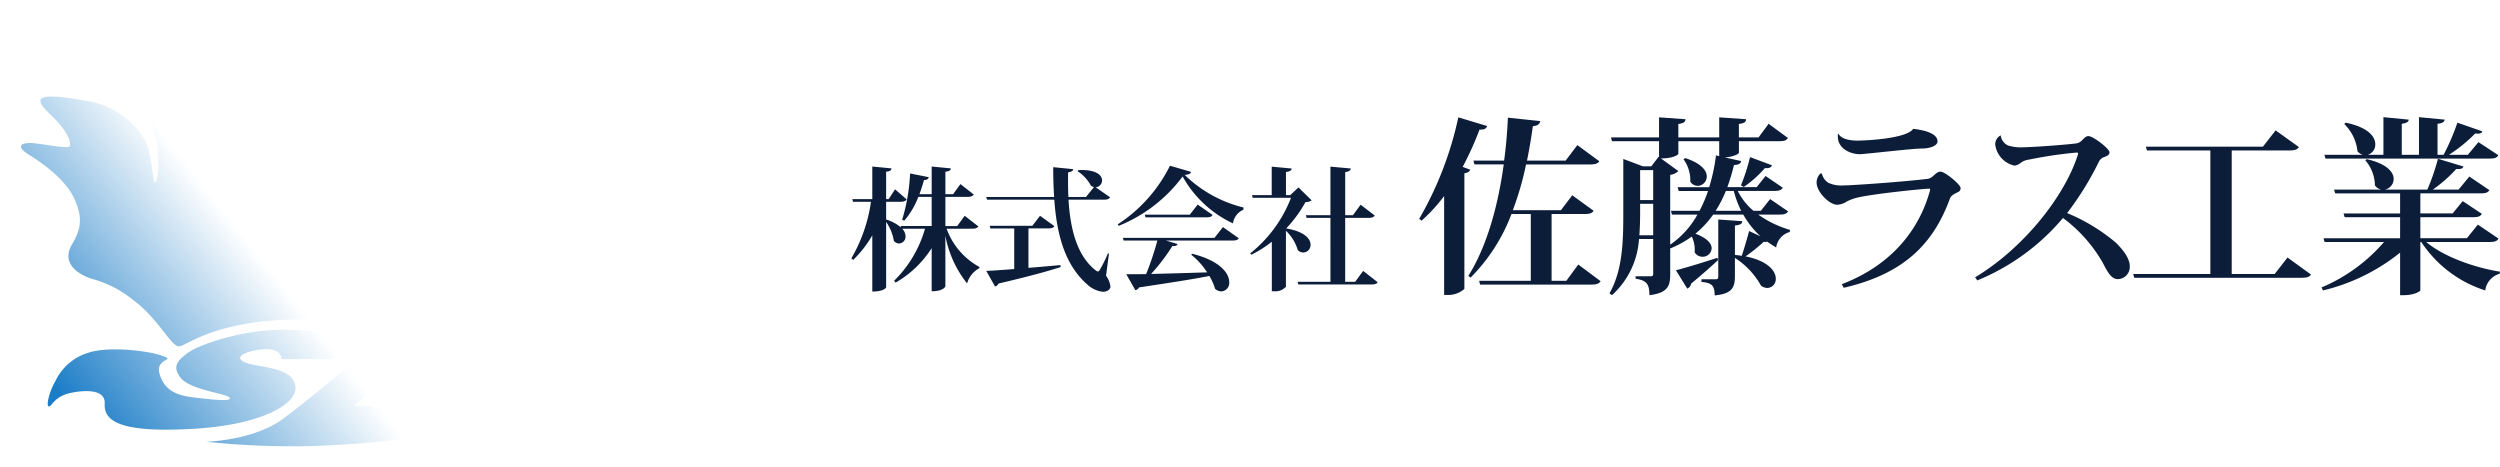
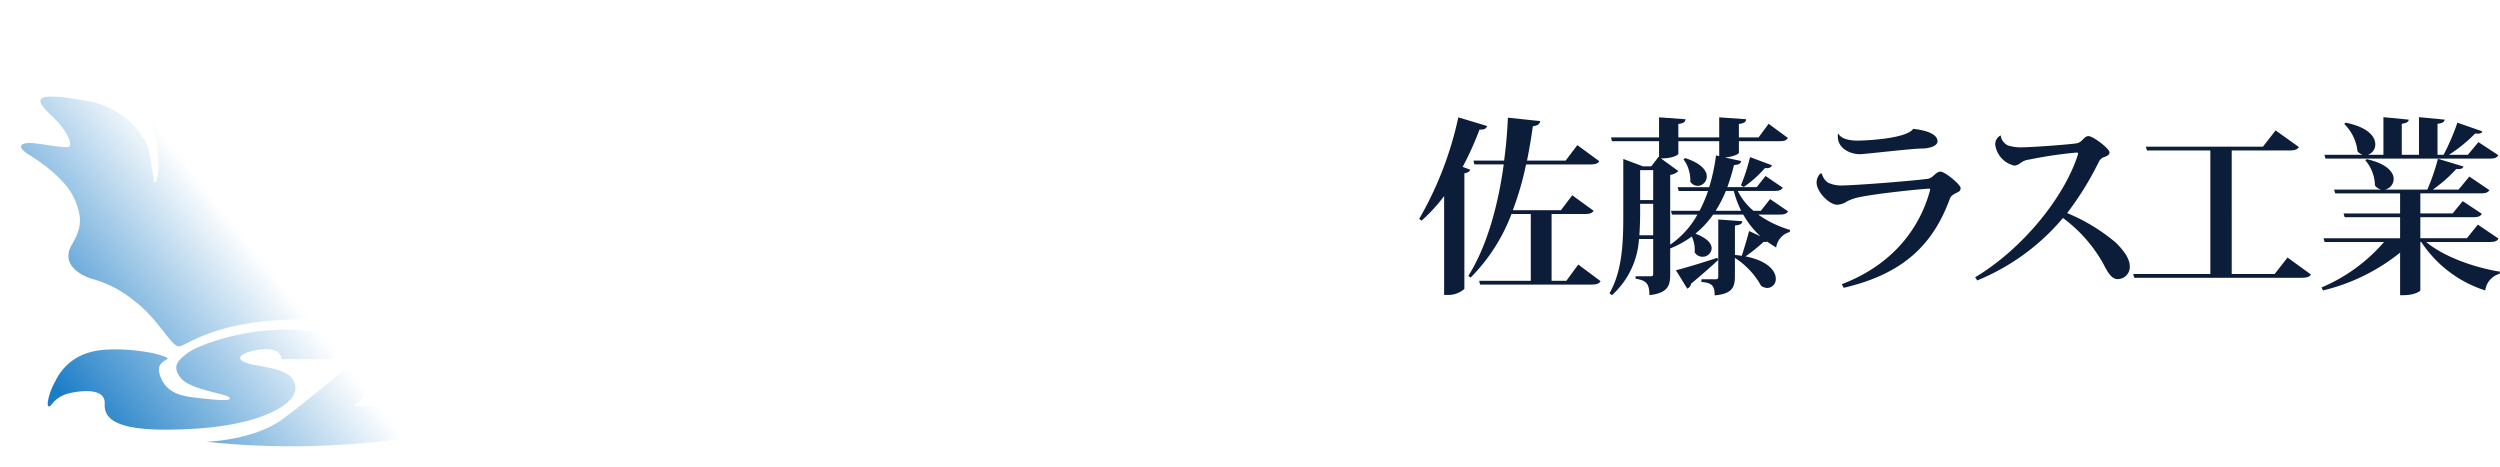
<svg xmlns="http://www.w3.org/2000/svg" width="356.788" height="66.698" viewBox="0 0 356.788 66.698">
  <defs>
    <linearGradient id="linear-gradient" x1="0.046" y1="0.876" x2="0.366" y2="0.741" gradientUnits="objectBoundingBox">
      <stop offset="0" stop-color="#1c7dc7" />
      <stop offset="1" stop-color="#fff" />
    </linearGradient>
    <filter id="パス_622" x="0" y="0" width="121.061" height="66.698" filterUnits="userSpaceOnUse">
      <feOffset dx="2" dy="2" input="SourceAlpha" />
      <feGaussianBlur stdDeviation="1" result="blur" />
      <feFlood />
      <feComposite operator="in" in2="blur" />
      <feComposite in="SourceGraphic" />
    </filter>
    <filter id="パス_623" x="217.369" y="49.114" width="139.037" height="14.695" filterUnits="userSpaceOnUse">
      <feOffset dx="1" dy="1" input="SourceAlpha" />
      <feGaussianBlur stdDeviation="0.5" result="blur-2" />
      <feFlood flood-color="#333" />
      <feComposite operator="in" in2="blur-2" />
      <feComposite in="SourceGraphic" />
    </filter>
  </defs>
  <g id="ロゴ" transform="translate(-566.475 -69.925)">
    <g transform="matrix(1, 0, 0, 1, 566.47, 69.92)" filter="url(#パス_622)">
      <path id="パス_622-2" data-name="パス 622" d="M26.447,60.044s6.681-.134,10.957-3.273S52.436,44.5,52.436,44.5h8.332l-13.3,10.4s6.779.151,11.31,0a21.263,21.263,0,0,0,6.881-1.135s-1.8,4.143-4.141,4.678A117.062,117.062,0,0,1,43.55,60.579c-1.669.084-3.309.118-4.874.118A113.283,113.283,0,0,1,26.447,60.044Zm-14.5-5.41c.158-2.609-4.342-1.708-5.258-1.452a4.258,4.258,0,0,0-2.24,1.452c-1.135,1.4-.592-1.477.46-3.231a7.581,7.581,0,0,1,4.733-4.065c2.818-.93,8.378-.316,10.532.435s-1.161.248-.36,2.719,2.739,3.006,5.144,3.273,5.195.6,4.811,0-5.546-1.085-6.949-2.806-.306-2.619,1.03-3.622S31.887,43.7,39.169,44.1c3.6.2,5.21.26,6.427,1.265s-.369,2.892-.369,2.892H37.176s.075-1.771-3-1.37-4.149,1.558-.991,2.165,5.838.934,5.989,3.257-4.713,5.339-14.684,5.9c-1.391.079-2.639.117-3.76.117C13.812,58.327,11.812,56.88,11.948,54.635Zm10.5-8.213c-1.056-.109-3-4.054-6.263-6.462a16,16,0,0,0-6.206-3.2c-2.51-.889-4.08-2.579-2.687-4.9s1.479-3.958.3-6.54S3.281,20.4,1.175,19.109s-1.114-1.878.874-1.644,4.555.762,4.882.411-.2-2.107-2.518-4.317S.97,9.8,9.977,11.518a11.733,11.733,0,0,1,7.8,5.639c.912,1.952,1.087,6.055,1.336,5.909.434-.253.675-2.216.337-5.19s-1.939-4.518-1.352-5.628,2.839-1.149,5.717.212c4.561,2.158,2.706,9.67,3.254,9.853s1.857-2.615,2.572-5.395,4.749-.889,5.216,1.825-3.5,6.847-2.971,7.3,3.767-3.438,5.217-5.4,3.227.189,2.737,2.222-7.475,6.464-7.077,7.306,5.53-4.283,7.472-5.219S43.1,26.2,41.578,27.772s-5.112,3.28-4.784,3.935S40.87,29.4,41.775,28.86s2.48.626,1.66,1.305-3.756,2.008-3.756,2.451c0,.216.818-.128,1.656-.473.88-.362,1.783-.724,1.783-.436,0,.561-3.908,2.56-3.8,3.083.055.256.781.031,1.566-.194.816-.234,1.7-.469,1.952-.162.5.6-2.649,1.62-2.214,2.016s4.036-.344,7.512-2.45,6.624-5.179,8.084-6.09A112.357,112.357,0,0,0,71.8,20.529c8.133-4.8,14.549-8.653,17.09-11.968s2.518.484,1.747,1.872c-.216.388-3.371,3.82-1.253,3.018C94.263,11.6,108.521,3.23,111.109,1.234c3.6-2.775,4.952-.433,1.251,2.7a63.415,63.415,0,0,1-8.7,6.021c-5.764,3.339-10.59,5.28-10.521,5.626.054.27,2.6-.384,7.572-2.8,5.308-2.576,10.42-5.777,11.373-6.295,1.8-.976,4.835-.425,1.46,2.555S95.959,17.59,95.414,18.5s10.978-4.2,13.381-5.382,5.443.517.3,3.193c-2.847,1.426-7.43,3.846-12.573,5.88-4.289,1.7-8.054,1.823-7.984,2.361s1.13.349,3.958-.319,10.712-3.938,12.287-4.508c2.322-.839,1.7,1.147,0,2.212s-4.63,1.946-7.822,3.132c-3.234,1.2-12.021,2.571-12.021,3.188,0,.284,1.451.006,2.941-.272,1.743-.325,3.538-.65,3.122-.075-.293.405-.818,1.024-4.017,2.178s-9,1.774-9.357,2.34c-.191.3,1.252.086,2.786-.127a11.068,11.068,0,0,1,3.223-.208c.894.364-.617,1.348-2.432,1.794-2.984.733-7.484.889-7.663,1.247-.274.547,3.454.13,2.7.85s-8.789,1.893-9.015,2.231a1.729,1.729,0,0,1-1.314,1.1c-1.1.342-3.39.7-4.3,1.263s-.866.959-1.965,1.356S53.1,42.3,52,42.655s-3.111,3.907-3.859,3.766.577-4.256-10.413-3.782c-10.675.461-14.156,3.791-15.19,3.791A.386.386,0,0,1,22.452,46.421Z" transform="translate(1 1)" fill="url(#linear-gradient)" />
    </g>
-     <path id="パス_625" data-name="パス 625" d="M17.67-7.258c.513,0,.76-.1.912-.323L16.625-9.1,15.561-7.638H13.87V-11.8h3.135c.513,0,.76-.1.912-.342l-1.9-1.482-1.045,1.444h-1.1V-15.39c.589-.057.741-.209.779-.475l-2.736-.266v3.952H10.165a20.811,20.811,0,0,0,.646-2.014c.494-.038.627-.171.684-.418l-2.66-.532A27,27,0,0,1,7.7-8.531L8-8.4a11.509,11.509,0,0,0,2.014-3.4h1.9v4.161H7.486l.057.209a6.012,6.012,0,0,0-2.128-1.14V-11.1H7.448c.494,0,.741-.1.893-.342L6.688-12.882l-.912,1.406H5.415V-15.39c.589-.057.741-.209.76-.475l-2.736-.266v4.655H.589l.095.38H3.249A22.041,22.041,0,0,1,.456-3.04L.7-2.793A15.766,15.766,0,0,0,3.439-6.308V1.71c1.71,0,1.976-.57,1.976-.608V-8.227a6.612,6.612,0,0,1,1.1,2.7.981.981,0,0,0,.741.38.981.981,0,0,0,.931-1.026,1.639,1.639,0,0,0-.475-1.083h3.249A16.914,16.914,0,0,1,6.555.171l.209.266a14.9,14.9,0,0,0,5.149-4.921V1.672c1.653,0,1.957-.665,1.957-.7v-7.22a15.457,15.457,0,0,0,3.1,6.8,3.577,3.577,0,0,1,1.767-2.185l-.019-.171a10.132,10.132,0,0,1-4.674-5.453Zm19.4,3.515a18.892,18.892,0,0,1-1.14,2.318c-.1.19-.19.266-.285.266A.574.574,0,0,1,35.3-1.33C32.661-3.4,31.692-7.182,31.445-11.4h5.016c.532,0,.76-.1.912-.342l-2.052-1.425a.993.993,0,0,0,.912-.988c0-.722-.836-1.6-3.4-1.463l-.076.171A5.552,5.552,0,0,1,34.637-13.4a1.529,1.529,0,0,0,.437.209l-1.14,1.406H31.426c-.057-1.14-.057-2.337-.038-3.515.551-.1.7-.209.722-.456l-2.85-.285c0,1.463.038,2.888.133,4.256H19.7l.114.38h9.6C29.773-6.384,30.932-2.109,34.1.684a3.909,3.909,0,0,0,2.28,1.064c.494,0,1.045-.285,1.045-.76A3.31,3.31,0,0,0,36.8-.551l.418-3.154ZM28.519-7.3c.513,0,.76-.076.912-.323L27.379-9.1l-1.1,1.425H20.2l.095.38h3.4V-1.5c-1.71.133-3.1.228-3.99.266L20.957.988A.7.7,0,0,0,21.451.57c4.2-.988,6.954-1.729,8.873-2.356l-.038-.285c-1.6.152-3.135.285-4.56.4V-7.3Zm10.07-.361a21.261,21.261,0,0,0,9.139-7.049A15.951,15.951,0,0,0,54.91-8.018a2.49,2.49,0,0,1,1.482-1.938l.038-.323a18.171,18.171,0,0,1-8.4-4.655c.608-.057.836-.171.893-.437l-3-.874a21.247,21.247,0,0,1-7.448,8.36Zm10.165-1.6H42.332l.1.38h8.664c.513,0,.76-.076.912-.342L49.875-10.7ZM39.2-5.947l.114.38h4.807a41.591,41.591,0,0,1-1.6,4.788c-1.159.019-2.128.019-2.831.019l1.292,2.28a.781.781,0,0,0,.532-.4C46.056.437,49.248-.057,51.547-.513a8.182,8.182,0,0,1,.817,1.843,1.426,1.426,0,0,0,.893.361A1.207,1.207,0,0,0,54.378.361c0-1.235-1.273-3.04-5.3-4.047l-.114.152a10.33,10.33,0,0,1,2.261,2.508c-2.983.095-5.776.171-8,.228a27.137,27.137,0,0,0,3.04-3.99c.475.038.665-.057.741-.285l-1.653-.494h9.462c.551,0,.779-.095.931-.323l-2.261-1.6L52.269-5.947Zm23.883-6.1h-.608v-3.306c.589-.076.779-.209.817-.494l-2.85-.266v4.066H57.627l.114.38h5.453a18.721,18.721,0,0,1-5.833,7.942l.19.171A16.267,16.267,0,0,0,60.458-5.4V1.672h.361a2.031,2.031,0,0,0,1.653-.646v-7.98A6.086,6.086,0,0,1,64.163-4.2a1.142,1.142,0,0,0,.8.342,1.082,1.082,0,0,0,1.026-1.121c0-.817-.855-1.881-3.477-2.318a18.414,18.414,0,0,0,2.755-3.762,1.4,1.4,0,0,0,.874-.247l-1.881-1.843ZM72.352.323H70.927V-8.8h3.287c.532,0,.779-.095.931-.342l-2.014-1.539-1.1,1.5h-1.1v-6.156c.57-.076.76-.247.8-.513l-2.907-.266v6.935h-3.5l.1.38h3.4V.323H64.144l.1.38H74.632c.513,0,.779-.076.931-.323L73.492-1.235Z" transform="translate(687.525 109.822)" fill="#0c1d3a" />
    <path id="パス_624" data-name="パス 624" d="M6.075-22.95A49.709,49.709,0,0,1,.486-8.451l.351.243a23.756,23.756,0,0,0,3.213-3.51V2.4h.54a3.467,3.467,0,0,0,2.349-.864v-16.5c.513-.081.756-.27.837-.513l-1.08-.4A45.876,45.876,0,0,0,9.1-21.2c.729.027.972-.162,1.08-.513ZM21.492.378H19.386V-9.153h4.7c.7,0,1.08-.108,1.3-.459l-3.051-2.214-1.62,2.133H13.851a43.424,43.424,0,0,0,1.89-6.534h9.153c.729,0,1.107-.135,1.3-.459l-3.132-2.3-1.674,2.214H15.876c.351-1.728.621-3.375.837-4.914.783-.081.972-.351,1.053-.729L13.149-22.9c-.081,1.89-.243,3.969-.54,6.129H8.235l.135.54h4.185C11.8-10.719,10.287-4.752,7.506-.324l.324.243a25.764,25.764,0,0,0,5.832-9.072h2.754V.378H9.045l.135.54H25.056c.756,0,1.107-.135,1.323-.486L23.193-1.944ZM50.571-11.286,49.248-9.612H48.195a8.844,8.844,0,0,1-2.241-2.835h5.184c.7,0,1.026-.108,1.242-.459L49.923-14.58l-1.269,1.593H44.469a29.217,29.217,0,0,0,.945-3.159c.729-.027.945-.216,1.026-.567l-2.322-.513c1.161-.081,2-.486,2-.675v-1.647h5.778c.7,0,1-.108,1.215-.459l-2.754-2.025-1.431,1.944H46.116v-1.917c.783-.108,1-.27,1.026-.675l-3.834-.27v2.862H37.476v-1.917c.783-.108.972-.27,1.026-.675l-3.78-.27v2.862H27.864l.135.54h6.723v2.241l-.054-.027-1.053,1.377H32.427L29.619-17.01v7.641c0,3.942-.054,8.181-1.971,11.529L28,2.43A11.782,11.782,0,0,0,31.86-5.589h2.025V-.648c0,.3-.081.378-.351.378h-2.16V.081c1.485.243,1.971.648,1.971,2.349,2.727-.324,2.97-1.431,2.97-3.024V-4.239a14.1,14.1,0,0,0,3.078-1.7A4.312,4.312,0,0,1,39.8-3.7a1.294,1.294,0,0,0,1.107.648,1.284,1.284,0,0,0,1.323-1.188c0-.675-.594-1.458-2.322-2.106a13.638,13.638,0,0,0,2.538-2.727h4.293a12.6,12.6,0,0,0,2.457,3.105l-1.62-.756c-.216.81-.675,2.43-1.053,3.537-.324-.054-.648-.081-.972-.135V-7.506c.837-.108,1.026-.27,1.053-.621L43.173-8.37V-.243c0,.3-.081.405-.378.405H40.77V.54c1.458.135,1.89.486,1.89,1.917C45.2,2.241,45.549,1.269,45.549-.3V-2.889A11.079,11.079,0,0,1,49.275,1.08a1.643,1.643,0,0,0,.891.324A1.254,1.254,0,0,0,51.381.081c0-1.08-1.08-2.538-4.32-3.186a24.038,24.038,0,0,0,2.592-2.079.981.981,0,0,0,.513-.027c.4.3.837.567,1.269.837a2.687,2.687,0,0,1,1.944-2.214l.027-.3A15.333,15.333,0,0,1,48.87-9.072h3c.729,0,1.053-.108,1.269-.459Zm-15.579-5.8c1.674,0,2.484-.486,2.484-.675v-1.782h5.832v2.133l-.459-.108a26.8,26.8,0,0,1-.972,4.536H37.368l.162.54h4.185A19.463,19.463,0,0,1,40.5-9.612H36.423l.135.54H40.2a12.545,12.545,0,0,1-3.888,4.293v-9.963a1.941,1.941,0,0,0,1.161-.54Zm-1.107,5.94H32.022v-4.266h1.863Zm-1.863.54h1.863v4.482H31.914c.081-1.134.108-2.241.108-3.267Zm13.365-1.836A14.669,14.669,0,0,0,46.44-9.612H42.8a17.405,17.405,0,0,0,1.458-2.835Zm2.322-4.833a27.271,27.271,0,0,1-1.3,4.023l.4.243a16.239,16.239,0,0,0,3.024-2.7c.648.054.891-.108,1-.4Zm-9.5.3a5.147,5.147,0,0,1,.972,3.213,1.308,1.308,0,0,0,1.053.594,1.344,1.344,0,0,0,1.3-1.35c0-.81-.756-1.863-3.078-2.619Zm.54,18.468a.877.877,0,0,0,.54-.7c1.755-1.458,3.051-2.619,3.861-3.375l-.108-.324c-2.376.783-4.833,1.512-5.913,1.782ZM63.126-19.629c-1.377,0-2.376-.27-2.808-.972h-.054a1.788,1.788,0,0,0-.027.4c0,1.755,1.863,2.511,3.132,2.511.7,0,7.479-.81,8.883-.81,1.026,0,2.214-.351,2.214-1.026,0-1.053-1.674-1.593-3.483-1.782-.837,1.323-6.156,1.647-7.668,1.674ZM61.074,1.377c8.613-2,12.8-6.264,15.174-12.771.108-.324.513-.567.81-.729.324-.162.7-.243.7-.729,0-.513-2.241-2.349-2.862-2.349-.7,0-1.026.891-1.809,1.026-3.267.4-10.341.918-12.1.945a4.418,4.418,0,0,1-2.106-.378,2.065,2.065,0,0,1-.918-1.323h-.216a1.8,1.8,0,0,0-.54,1.3c0,1.3,1.782,3.159,2.97,3.159a2.874,2.874,0,0,0,1.377-.486,6.811,6.811,0,0,1,1.728-.594c2.538-.54,9.207-1.215,9.963-1.215.108,0,.162,0,.162.108a1.572,1.572,0,0,1-.081.378C71.793-6.912,67.932-1.863,60.8.864ZM80.136.324a31.626,31.626,0,0,0,12.231-8.91,20.763,20.763,0,0,1,5.7,6.426c.756,1.485,1.269,2.3,2.133,2.3A1.741,1.741,0,0,0,101.9-1.7c0-1.107-.918-2.322-2.025-3.4a26.387,26.387,0,0,0-6.912-4.185,43.715,43.715,0,0,0,4.509-7.29,1.323,1.323,0,0,1,.7-.675c.459-.162.837-.324.837-.7,0-.54-2.349-2.322-3-2.322-.351,0-.567.243-.945.621a1.4,1.4,0,0,1-.891.432c-2.241.27-6.642.54-7.4.54a6.338,6.338,0,0,1-2.214-.243,1.827,1.827,0,0,1-1.08-1.458,1.446,1.446,0,0,0-.783,1.3,3.546,3.546,0,0,0,2.754,3.024,1.7,1.7,0,0,0,.891-.405,2.5,2.5,0,0,1,1.188-.459,60.994,60.994,0,0,1,6.75-1c.189,0,.243.027.243.135a.342.342,0,0,1-.027.162c-1.917,6.048-7.857,13.419-14.661,17.5ZM122.58-.594h-6.129V-18.225h8.262c.756,0,1.107-.135,1.323-.486l-3.321-2.376-1.809,2.322H104.193l.162.54H113.4V-.594H102.384l.162.54h23.868c.81,0,1.134-.135,1.35-.459l-3.348-2.43Zm30.645-16.47c.756,0,1.08-.108,1.269-.486l-2.835-1.863L150.147-17.6h-2.7a21.124,21.124,0,0,0,3.753-3.051,2.183,2.183,0,0,0,.4.027c.351,0,.54-.108.621-.324l-3.564-1.242a32.189,32.189,0,0,1-1.971,4.59h-.864v-4.428c.729-.081.972-.27,1.026-.594l-3.672-.351V-17.6h-2.457v-4.428c.729-.108.945-.27,1-.594l-3.618-.351V-17.6h-2.241a1.533,1.533,0,0,0,1.08-1.512c0-1.08-1.026-2.43-4.239-3.078l-.189.189a6.4,6.4,0,0,1,1.89,3.915,1.913,1.913,0,0,0,.729.486h-5.454l.162.54Zm-1.647,9.423L150.012-5.7H143.37v-3H150.9c.7,0,1.053-.108,1.242-.486l-2.727-1.809-1.431,1.755H143.37V-12.1h8.586c.729,0,1.053-.108,1.269-.459L150.363-14.5l-1.539,1.863h-3.672a20.485,20.485,0,0,0,3.348-2.943c.621.054.918-.054,1.026-.351l-3.645-1.107a30.3,30.3,0,0,1-1.512,4.4h-6.048a1.565,1.565,0,0,0,1.242-1.512c0-.972-.945-2.16-3.834-2.835l-.216.162a5.662,5.662,0,0,1,1.377,3.591,1.474,1.474,0,0,0,.918.594h-6.75l.162.54h9.261v2.862h-8.073l.162.54h7.911v3H129.546l.162.54h8.478a24.2,24.2,0,0,1-8.91,6.48l.189.432a27.879,27.879,0,0,0,11.016-5.4V2.43h.513c1.485,0,2.376-.54,2.376-.7V-5.157h.135a17.188,17.188,0,0,0,9.126,6.912,2.834,2.834,0,0,1,2.052-2.376l.054-.3c-3.7-.594-8.073-2.16-10.53-4.239h9.018c.756,0,1.08-.108,1.3-.486Z" transform="translate(768.525 109.621)" fill="#0c1d3a" />
    <g transform="matrix(1, 0, 0, 1, 566.47, 69.92)" filter="url(#パス_623)">
-       <path id="パス_623-2" data-name="パス 623" d="M1.008-2.953a4.147,4.147,0,0,0,1.028.844,2.1,2.1,0,0,0,1.011.264,1.059,1.059,0,0,0,.691-.211A.684.684,0,0,0,4-2.613q0-.469-1.043-1.014l-.158-.082A4.243,4.243,0,0,1,1.406-4.723a1.88,1.88,0,0,1-.375-1.184,2.73,2.73,0,0,1,.858-2.08A3.1,3.1,0,0,1,4.1-8.795a3.816,3.816,0,0,1,1.374.252A4.344,4.344,0,0,1,6.721-7.8L5.736-6.105A4.377,4.377,0,0,0,4.893-6.7a1.569,1.569,0,0,0-.7-.193.865.865,0,0,0-.586.2.63.63,0,0,0-.234.5q0,.363.879.814.311.158.48.258A3.579,3.579,0,0,1,5.982-4.1a2.262,2.262,0,0,1,.352,1.3,2.759,2.759,0,0,1-.955,2.2,3.842,3.842,0,0,1-2.6.823A3.624,3.624,0,0,1,1.172-.149,4.135,4.135,0,0,1-.182-1.236Zm8.262.205a1.236,1.236,0,0,0,.346.914,1.236,1.236,0,0,0,.914.346,1.3,1.3,0,0,0,1.034-.483,1.8,1.8,0,0,0,.413-1.21,1.2,1.2,0,0,0-.346-.894,1.226,1.226,0,0,0-.9-.343,1.327,1.327,0,0,0-1.046.475A1.755,1.755,0,0,0,9.27-2.748Zm2.3,1.957a2.967,2.967,0,0,1-.952.753A2.546,2.546,0,0,1,9.492.217,2.1,2.1,0,0,1,7.819-.551a2.967,2.967,0,0,1-.653-1.992,3.736,3.736,0,0,1,.885-2.549A2.812,2.812,0,0,1,10.26-6.105a2.337,2.337,0,0,1,1.1.255,2.61,2.61,0,0,1,.879.788l.135-.855h1.98L13.418,0H11.473ZM15.229,0l.7-4.406h-.984l.24-1.512h.984l.264-1.717h2.086L18.24-5.918H19.3l-.24,1.512H18L17.309,0Zm7.418-4.418a1.3,1.3,0,0,0-1.034.513,1.9,1.9,0,0,0-.425,1.251,1.2,1.2,0,0,0,.311.867,1.094,1.094,0,0,0,.826.322,1.339,1.339,0,0,0,1.069-.5,1.9,1.9,0,0,0,.419-1.269A1.188,1.188,0,0,0,23.5-4.1,1.14,1.14,0,0,0,22.646-4.418Zm-3.463,1.74a3.317,3.317,0,0,1,.984-2.473,3.445,3.445,0,0,1,2.52-.967,3.167,3.167,0,0,1,2.268.8A2.811,2.811,0,0,1,25.8-3.17a3.256,3.256,0,0,1-1,2.449A3.543,3.543,0,0,1,22.242.24a3.087,3.087,0,0,1-2.224-.8A2.8,2.8,0,0,1,19.184-2.678ZM30.293,0l1.354-8.578h2.309L32.918-2.051h2.836L35.432,0Zm8.285-2.748a1.236,1.236,0,0,0,.346.914,1.236,1.236,0,0,0,.914.346,1.3,1.3,0,0,0,1.034-.483,1.8,1.8,0,0,0,.413-1.21,1.2,1.2,0,0,0-.346-.894,1.226,1.226,0,0,0-.9-.343,1.327,1.327,0,0,0-1.046.475A1.755,1.755,0,0,0,38.578-2.748Zm2.3,1.957a2.967,2.967,0,0,1-.952.753A2.546,2.546,0,0,1,38.8.217a2.1,2.1,0,0,1-1.673-.768,2.967,2.967,0,0,1-.653-1.992,3.736,3.736,0,0,1,.885-2.549,2.812,2.812,0,0,1,2.209-1.014,2.337,2.337,0,0,1,1.1.255,2.61,2.61,0,0,1,.879.788l.135-.855h1.98L42.727,0H40.781ZM44.537,0l.7-4.406H44.25l.24-1.512h.984l.264-1.717h2.086l-.275,1.717h1.061l-.24,1.512H47.309L46.617,0Zm3.855,0,1.453-9.082H51.9l-.527,3.188q-.035.234-.079.46t-.1.442a3.483,3.483,0,0,1,.967-.85A2.144,2.144,0,0,1,53.2-6.105a1.956,1.956,0,0,1,1.427.5,1.848,1.848,0,0,1,.507,1.386,7.905,7.905,0,0,1-.105,1.014q-.006.064-.012.105L54.527,0H52.436l.492-3.135q.023-.135.038-.264a2.011,2.011,0,0,0,.015-.223.781.781,0,0,0-.205-.586.833.833,0,0,0-.6-.2,1.023,1.023,0,0,0-.853.393,2.755,2.755,0,0,0-.442,1.254L50.455,0ZM59.842,0,61.2-8.578h2.338L62.18,0Zm4.031,0,.938-5.918h2l-.146.926a3.483,3.483,0,0,1,.967-.85,2.144,2.144,0,0,1,1.049-.264,1.956,1.956,0,0,1,1.427.5,1.848,1.848,0,0,1,.507,1.386,7.905,7.905,0,0,1-.105,1.014q-.006.064-.012.105L70.008,0H67.916l.492-3.135q.023-.135.038-.264a2.011,2.011,0,0,0,.015-.223.781.781,0,0,0-.205-.586.833.833,0,0,0-.6-.2,1.023,1.023,0,0,0-.853.393,2.755,2.755,0,0,0-.442,1.254L65.936,0ZM73.8-2.783a1.236,1.236,0,0,0,.346.914,1.236,1.236,0,0,0,.914.346A1.313,1.313,0,0,0,76.1-2.007a1.789,1.789,0,0,0,.416-1.21,1.2,1.2,0,0,0-.349-.894,1.229,1.229,0,0,0-.9-.343,1.336,1.336,0,0,0-1.052.472A1.752,1.752,0,0,0,73.8-2.783Zm5.543-6.3L77.912,0H75.943l.123-.768a3.093,3.093,0,0,1-.964.753A2.546,2.546,0,0,1,73.975.24,2.1,2.1,0,0,1,72.3-.53a2.97,2.97,0,0,1-.653-1.989,3.721,3.721,0,0,1,.882-2.543A2.816,2.816,0,0,1,74.742-6.07a2.326,2.326,0,0,1,1.081.249,2.884,2.884,0,0,1,.911.782v-.17q0-.176.018-.366t.047-.39l.492-3.117Zm.926,3.164h2.074l-.387,2.449q-.07.486-.111.812t-.041.425a.927.927,0,0,0,.2.645.755.755,0,0,0,.589.223q.9,0,1.219-2.045.018-.111.029-.17l.369-2.338h2.08L85.869-3.24l-.018.123a4.71,4.71,0,0,1-.967,2.543,2.683,2.683,0,0,1-1.017.6,4.24,4.24,0,0,1-1.356.2,3.249,3.249,0,0,1-2.06-.592A1.934,1.934,0,0,1,79.7-1.969a5.3,5.3,0,0,1,.041-.589q.041-.354.164-1.093Zm11.455.434-.609,1.33a3.509,3.509,0,0,0-.744-.419,1.853,1.853,0,0,0-.674-.132.8.8,0,0,0-.466.129.378.378,0,0,0-.185.316q0,.27.609.5.27.1.422.17a3.323,3.323,0,0,1,1.189.765,1.462,1.462,0,0,1,.34.987,1.809,1.809,0,0,1-.721,1.5,3.028,3.028,0,0,1-1.922.565,4.65,4.65,0,0,1-1.3-.179,4.725,4.725,0,0,1-1.2-.542l.7-1.418a6.115,6.115,0,0,0,1,.521,2.165,2.165,0,0,0,.762.152.823.823,0,0,0,.5-.138.422.422,0,0,0,.188-.354q0-.334-.861-.686l-.4-.164a2.577,2.577,0,0,1-.973-.662,1.377,1.377,0,0,1-.287-.891A1.732,1.732,0,0,1,87.8-5.543a2.842,2.842,0,0,1,1.822-.562,3.832,3.832,0,0,1,1.1.158A3.827,3.827,0,0,1,91.723-5.484ZM92.549,0l.7-4.406h-.984l.24-1.512h.984l.264-1.717h2.086l-.275,1.717h1.061l-.24,1.512H95.32L94.629,0ZM96.4,0l.938-5.918h2L99.2-4.91a2.045,2.045,0,0,1,.738-.855,1.973,1.973,0,0,1,1.078-.293,1.39,1.39,0,0,1,.146.009q.082.009.258.038L101-4.154q-.205-.047-.369-.07a2.238,2.238,0,0,0-.316-.023,1.232,1.232,0,0,0-.952.378A2.232,2.232,0,0,0,98.889-2.7L98.467,0Zm6.48-.3L101.2-5.918h2.162l.516,2.555q.012.053.035.152a5.046,5.046,0,0,1,.123.879q.064-.229.167-.489t.249-.565l1.225-2.531h2.244L103.33,2.613h-2.186Zm3.346,2,2.127-3.592h2.5l-2.818,3.592ZM115.236,0l1.354-8.578H118.9l-1.037,6.527H120.7L120.375,0Zm6.24,0,.7-4.406h-.984l.24-1.512h.984l.264-1.717h2.086l-.275,1.717h1.061l-.24,1.512h-1.061L123.557,0ZM127.7-2.783a1.236,1.236,0,0,0,.346.914,1.236,1.236,0,0,0,.914.346A1.313,1.313,0,0,0,130-2.007a1.789,1.789,0,0,0,.416-1.21,1.2,1.2,0,0,0-.349-.894,1.229,1.229,0,0,0-.9-.343,1.336,1.336,0,0,0-1.052.472A1.752,1.752,0,0,0,127.7-2.783Zm5.543-6.3L131.813,0h-1.969l.123-.768A3.093,3.093,0,0,1,129-.015a2.546,2.546,0,0,1-1.128.255A2.1,2.1,0,0,1,126.2-.53a2.97,2.97,0,0,1-.653-1.989,3.721,3.721,0,0,1,.882-2.543,2.816,2.816,0,0,1,2.212-1.008,2.326,2.326,0,0,1,1.081.249,2.884,2.884,0,0,1,.911.782v-.17q0-.176.018-.366t.047-.39l.492-3.117Zm.252,8.109a1.139,1.139,0,0,1,.343-.832,1.131,1.131,0,0,1,.835-.346,1.148,1.148,0,0,1,.841.34,1.134,1.134,0,0,1,.343.838,1.155,1.155,0,0,1-.34.847,1.127,1.127,0,0,1-.832.343,1.141,1.141,0,0,1-.841-.352A1.149,1.149,0,0,1,133.494-.973Z" transform="translate(218.05 58.7)" fill="#fff" />
-     </g>
+       </g>
  </g>
</svg>